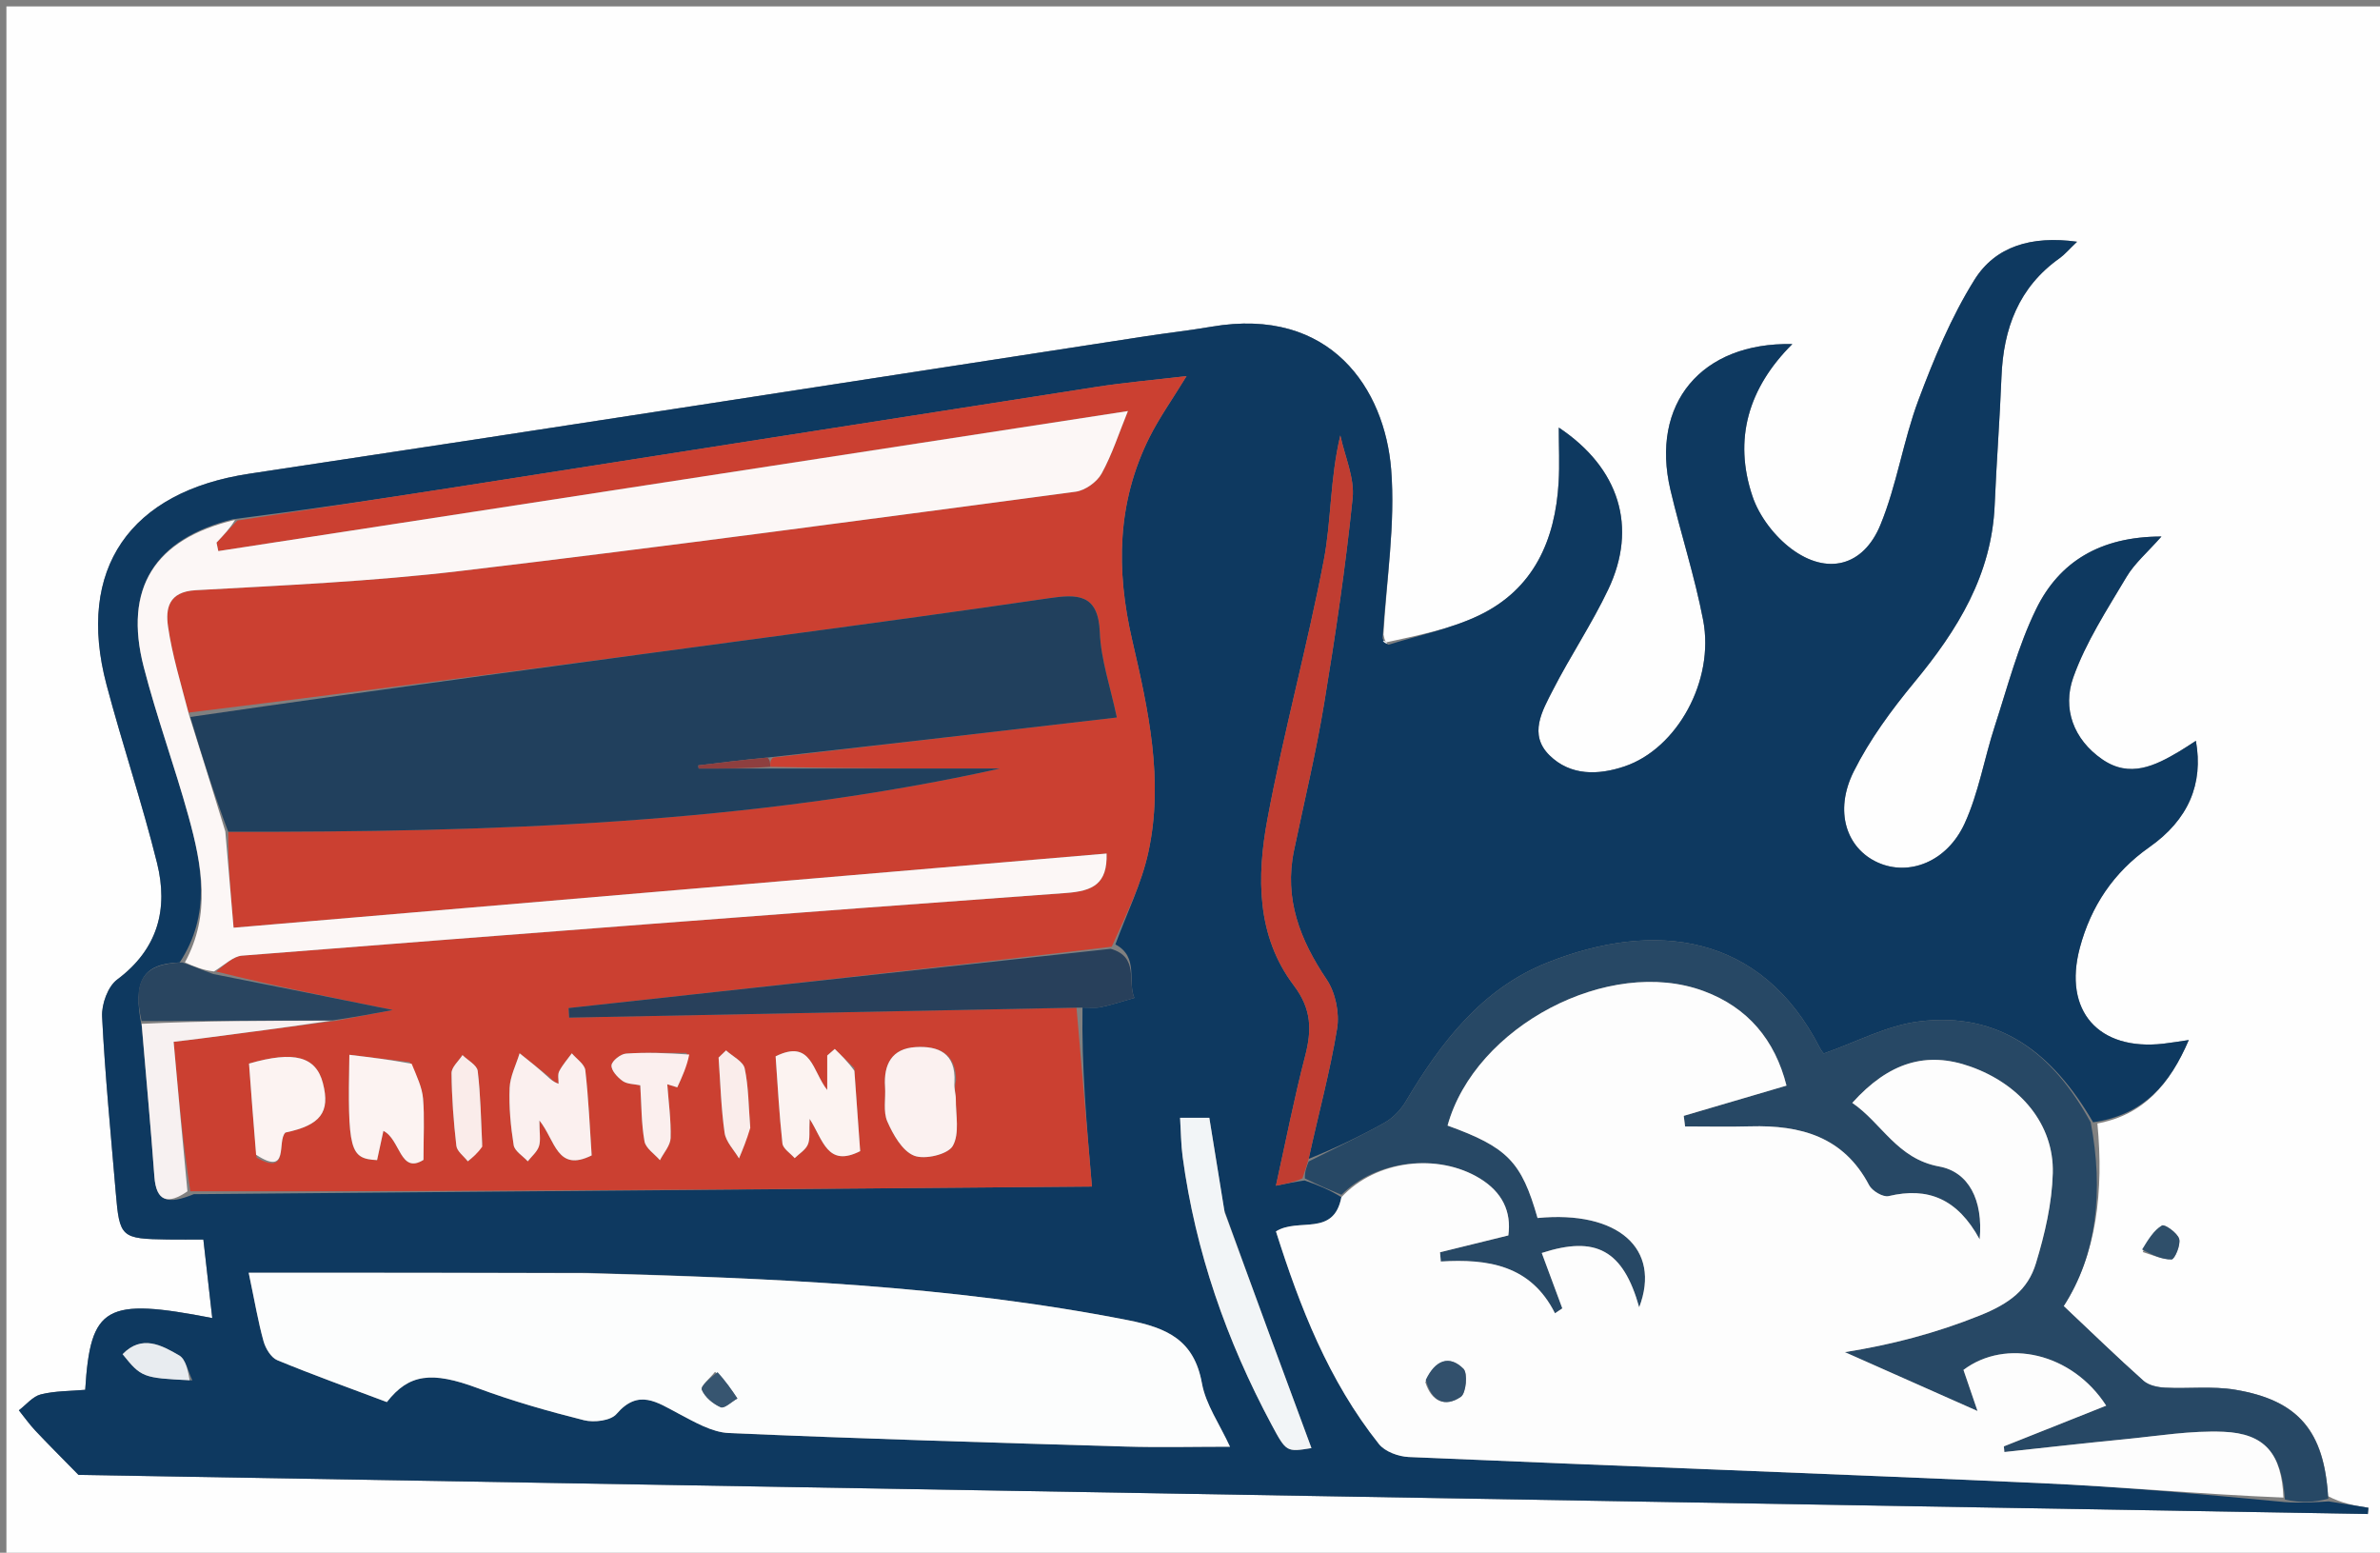
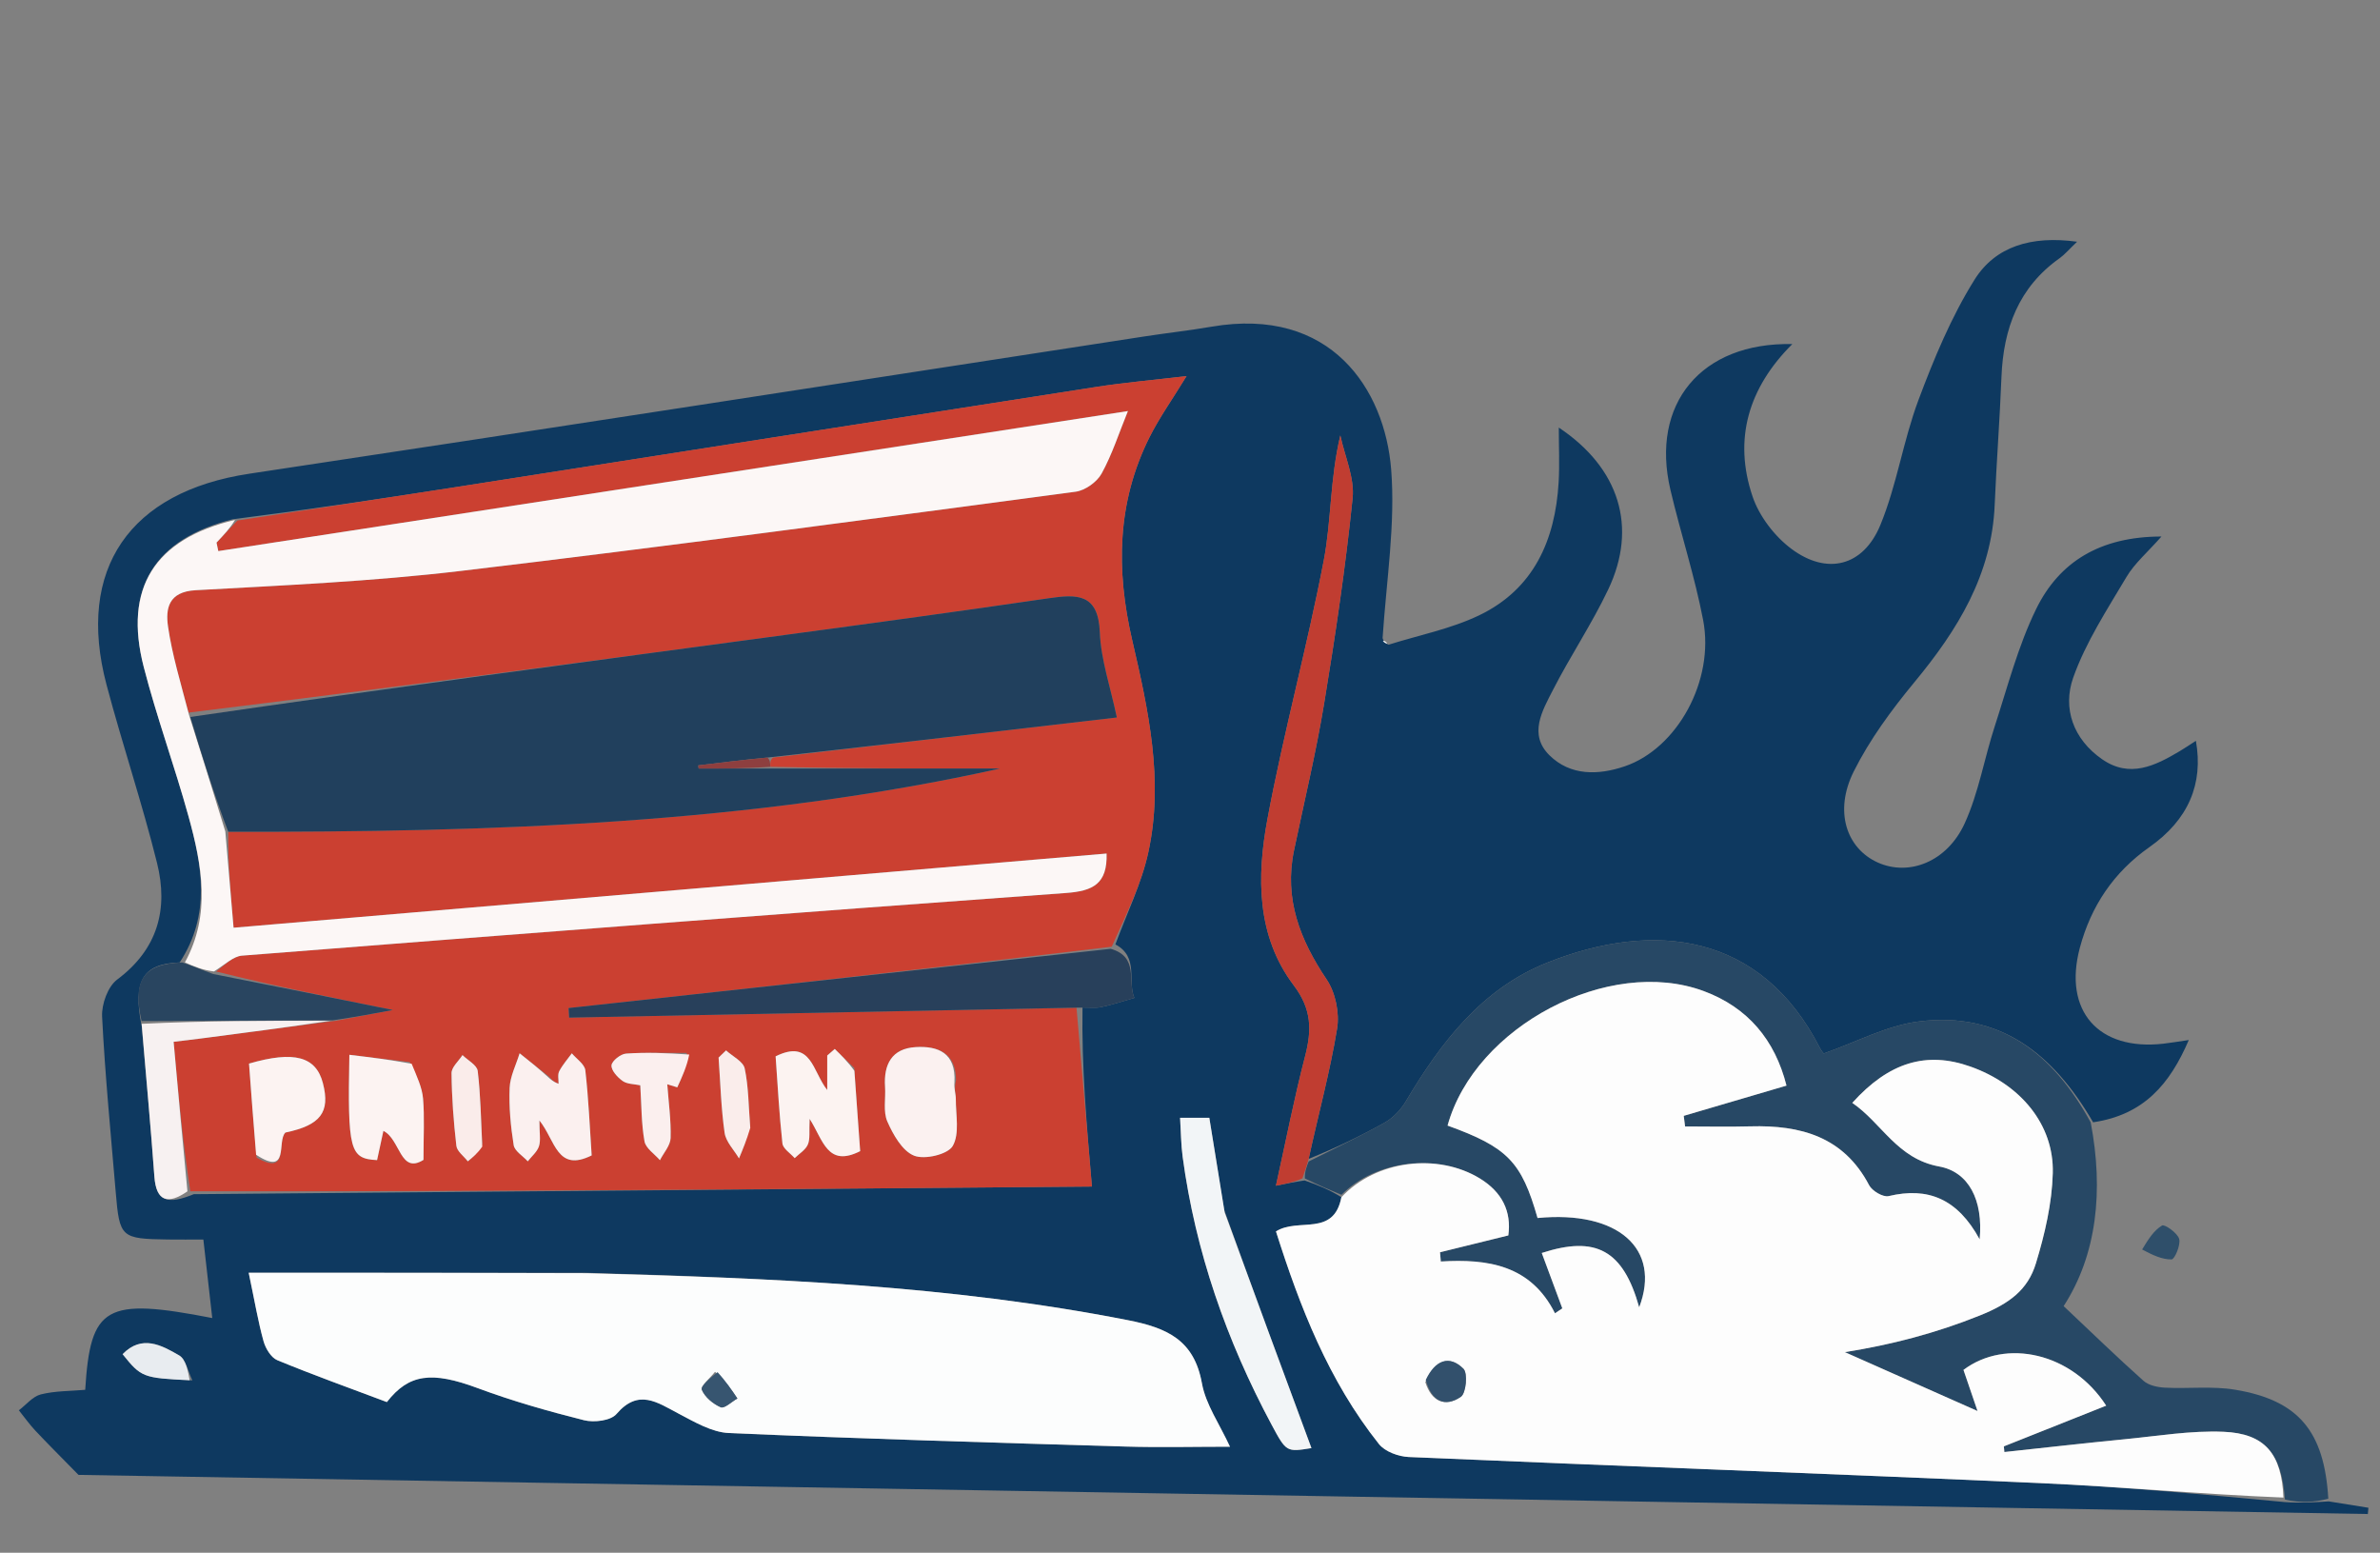
<svg xmlns="http://www.w3.org/2000/svg" xml:space="preserve" viewBox="0 0 371 242" width="100%" y="0px" x="0px" id="Layer_1" version="1.1">
  <rect x="0" y="0" width="371" height="242" fill="#808080" stroke="none" />
-   <path d="M263,243   C175.333,243 88.167,243 1,243   C1,162.333 1,81.667 1,1   C124.667,1 248.333,1 372,1   C372,81.667 372,162.333 372,243   C335.833,243 299.667,243 263,243  M216.102,100.107   C215.981,99.986 215.86,99.865 215.659,98.909   C216.131,90.318 217.532,81.653 216.857,73.154   C215.867,60.707 207.5,47.712 188.837,50.919   C185.397,51.51 181.922,51.894 178.471,52.424   C131.936,59.572 85.419,66.834 38.861,73.831   C20.274,76.625 11.82,88.655 16.607,106.722   C19.074,116.031 22.166,125.178 24.484,134.521   C26.255,141.661 24.622,147.932 18.264,152.669   C16.81,153.752 15.82,156.516 15.916,158.441   C16.376,167.58 17.269,176.697 18.041,185.82   C18.64,192.897 18.853,193.073 26.186,193.181   C27.976,193.207 29.766,193.185 31.701,193.185   C32.191,197.51 32.633,201.406 33.088,205.422   C16.425,202.185 14.096,203.533 13.282,216.607   C10.973,216.812 8.596,216.764 6.37,217.32   C5.1,217.638 4.076,218.941 2.941,219.801   C3.789,220.857 4.575,221.971 5.498,222.956   C7.381,224.965 9.339,226.905 12.236,229.866   C130.072,231.879 249.589,233.922 369.105,235.964   C369.136,235.639 369.166,235.314 369.196,234.989   C367.132,234.658 365.067,234.327 362.882,233.169   C362.322,223.062 358.297,218.233 348.411,216.591   C344.85,215.999 341.123,216.459 337.48,216.272   C336.335,216.213 334.94,215.922 334.134,215.204   C330.059,211.572 326.141,207.765 321.685,203.564   C326.862,195.57 327.94,185.571 326.949,175.097   C334.19,173.751 338.244,168.963 341.192,162.093   C339.497,162.339 338.37,162.533 337.235,162.662   C327.119,163.812 321.579,157.56 324.212,147.709   C325.935,141.261 329.458,135.958 335.042,132.037   C341.133,127.76 343.496,122.177 342.302,115.458   C341.404,116.034 340.597,116.586 339.758,117.085   C335.932,119.357 331.994,121.31 327.7,118.343   C323.185,115.225 321.481,110.389 323.181,105.598   C325.138,100.084 328.457,95.019 331.475,89.93   C332.745,87.789 334.757,86.088 336.932,83.618   C327.389,83.627 321,87.551 317.394,94.929   C314.58,100.685 312.951,107.034 310.952,113.171   C309.314,118.201 308.441,123.552 306.263,128.319   C303.509,134.346 297.56,136.599 292.727,134.431   C287.827,132.233 285.861,126.444 288.963,120.241   C291.454,115.257 294.863,110.628 298.433,106.311   C305.154,98.186 310.48,89.595 310.937,78.682   C311.215,72.034 311.732,65.395 311.993,58.746   C312.29,51.201 314.671,44.76 321.071,40.232   C321.819,39.703 322.422,38.969 323.779,37.675   C316.651,36.693 311.036,38.402 307.785,43.605   C304.152,49.419 301.461,55.916 299.044,62.371   C296.67,68.708 295.687,75.587 293.115,81.824   C290.456,88.272 284.805,89.686 279.25,85.54   C276.621,83.578 274.231,80.456 273.188,77.367   C270.185,68.47 272.527,60.459 279.391,53.625   C265.152,53.323 257.239,62.979 260.393,76.357   C261.994,83.145 264.178,89.809 265.49,96.645   C267.297,106.056 261.45,116.66 253.257,119.437   C249.15,120.829 244.803,120.941 241.53,117.71   C238.24,114.462 240.419,110.771 242.057,107.57   C244.778,102.252 248.137,97.251 250.697,91.865   C255.309,82.16 252.441,72.937 242.989,66.638   C242.989,69.638 243.125,72.41 242.964,75.165   C242.433,84.211 239.07,91.826 230.566,95.904   C226.146,98.023 221.175,98.993 216.102,100.107  M334.015,195.143   C335.517,195.581 337.027,196.319 338.517,196.282   C338.987,196.27 339.956,194.031 339.694,193.092   C339.433,192.16 337.424,190.763 337.029,190.998   C335.751,191.757 334.862,193.171 334.015,195.143  z" stroke="none" opacity="1" fill="#FEFEFE" />
  <path d="M363.003,233.996   C365.067,234.327 367.132,234.658 369.196,234.989   C369.166,235.314 369.136,235.639 369.105,235.964   C249.589,233.922 130.072,231.879 12.236,229.866   C9.339,226.905 7.381,224.965 5.498,222.956   C4.575,221.971 3.789,220.857 2.941,219.801   C4.076,218.941 5.1,217.638 6.37,217.32   C8.596,216.764 10.973,216.812 13.282,216.607   C14.096,203.533 16.425,202.185 33.088,205.422   C32.633,201.406 32.191,197.51 31.701,193.185   C29.766,193.185 27.976,193.207 26.186,193.181   C18.853,193.073 18.64,192.897 18.041,185.82   C17.269,176.697 16.376,167.58 15.916,158.441   C15.82,156.516 16.81,153.752 18.264,152.669   C24.622,147.932 26.255,141.661 24.484,134.521   C22.166,125.178 19.074,116.031 16.607,106.722   C11.82,88.655 20.274,76.625 38.861,73.831   C85.419,66.834 131.936,59.572 178.471,52.424   C181.922,51.894 185.397,51.51 188.837,50.919   C207.5,47.712 215.867,60.707 216.857,73.154   C217.532,81.653 216.131,90.318 215.521,99.451   C215.739,100.156 216.096,100.319 216.453,100.481   C221.175,98.993 226.146,98.023 230.566,95.904   C239.07,91.826 242.433,84.211 242.964,75.165   C243.125,72.41 242.989,69.638 242.989,66.638   C252.441,72.937 255.309,82.16 250.697,91.865   C248.137,97.251 244.778,102.252 242.057,107.57   C240.419,110.771 238.24,114.462 241.53,117.71   C244.803,120.941 249.15,120.829 253.257,119.437   C261.45,116.66 267.297,106.056 265.49,96.645   C264.178,89.809 261.994,83.145 260.393,76.357   C257.239,62.979 265.152,53.323 279.391,53.625   C272.527,60.459 270.185,68.47 273.188,77.367   C274.231,80.456 276.621,83.578 279.25,85.54   C284.805,89.686 290.456,88.272 293.115,81.824   C295.687,75.587 296.67,68.708 299.044,62.371   C301.461,55.916 304.152,49.419 307.785,43.605   C311.036,38.402 316.651,36.693 323.779,37.675   C322.422,38.969 321.819,39.703 321.071,40.232   C314.671,44.76 312.29,51.201 311.993,58.746   C311.732,65.395 311.215,72.034 310.937,78.682   C310.48,89.595 305.154,98.186 298.433,106.311   C294.863,110.628 291.454,115.257 288.963,120.241   C285.861,126.444 287.827,132.233 292.727,134.431   C297.56,136.599 303.509,134.346 306.263,128.319   C308.441,123.552 309.314,118.201 310.952,113.171   C312.951,107.034 314.58,100.685 317.394,94.929   C321,87.551 327.389,83.627 336.932,83.618   C334.757,86.088 332.745,87.789 331.475,89.93   C328.457,95.019 325.138,100.084 323.181,105.598   C321.481,110.389 323.185,115.225 327.7,118.343   C331.994,121.31 335.932,119.357 339.758,117.085   C340.597,116.586 341.404,116.034 342.302,115.458   C343.496,122.177 341.133,127.76 335.042,132.037   C329.458,135.958 325.935,141.261 324.212,147.709   C321.579,157.56 327.119,163.812 337.235,162.662   C338.37,162.533 339.497,162.339 341.192,162.093   C338.244,168.963 334.19,173.751 326.278,174.912   C319.987,164.098 311.627,157.643 299.165,159.192   C294.139,159.817 289.358,162.423 284.287,164.189   C284.259,164.149 283.921,163.774 283.698,163.339   C274.502,145.389 257.871,143.369 241.137,150.054   C230.97,154.116 224.585,162.504 219.14,171.656   C218.365,172.958 217.171,174.224 215.863,174.957   C211.992,177.125 207.967,179.017 203.998,180.615   C205.524,173.582 207.34,166.996 208.433,160.293   C208.828,157.869 208.176,154.7 206.812,152.671   C202.645,146.473 200.137,140.086 201.715,132.534   C203.311,124.897 205.145,117.299 206.416,109.609   C208.171,98.993 209.751,88.333 210.85,77.635   C211.175,74.477 209.625,71.127 208.934,67.865   C207.312,74.638 207.545,81.112 206.358,87.313   C203.767,100.841 200.086,114.161 197.564,127.699   C195.904,136.609 195.847,145.872 201.678,153.578   C204.49,157.294 204.498,160.554 203.439,164.622   C201.743,171.137 200.457,177.759 198.895,184.798   C200.732,184.426 201.86,184.198 203.37,183.976   C205.539,184.727 207.325,185.47 209.101,186.59   C207.89,192.84 202.399,189.71 198.901,191.92   C202.623,203.664 207.094,215.186 214.956,225.062   C215.896,226.243 217.997,227.01 219.599,227.079   C252.46,228.497 285.331,229.679 318.189,231.154   C330.782,231.719 343.348,232.895 356.164,234.103   C358.603,234.275 360.803,234.135 363.003,233.996  M22.1,159.992   C22.765,167.784 23.498,175.57 24.065,183.369   C24.352,187.319 26.216,187.755 30.202,186.118   C76.713,185.723 123.224,185.327 170.212,184.928   C169.377,175.231 168.594,166.144 168.744,157.026   C169.718,157.014 170.726,157.157 171.66,156.958   C173.405,156.586 175.108,156.016 176.828,155.528   C175.715,152.974 177.589,149.147 173.869,147.19   C175.62,142.405 177.937,137.743 179.009,132.81   C181.439,121.635 179.011,110.63 176.489,99.769   C173.96,88.876 174.101,78.303 179.183,68.152   C180.71,65.103 182.714,62.293 184.961,58.618   C179.747,59.235 175.301,59.618 170.901,60.302   C137.406,65.509 103.921,70.786 70.429,76.016   C59.296,77.754 48.152,79.42 36.26,80.935   C24.052,84.005 19.25,91.703 22.407,103.953   C24.429,111.802 27.238,119.446 29.396,127.265   C31.489,134.844 32.917,142.52 28.009,150.002   C22.318,150.192 20.627,152.789 22.1,159.992  M91.023,198.36   C73.806,198.36 56.588,198.36 38.767,198.36   C39.725,202.913 40.242,206.02 41.083,209.037   C41.396,210.159 42.253,211.589 43.228,211.991   C48.807,214.294 54.496,216.33 60.306,218.516   C63.733,214.114 67.304,213.677 74.468,216.345   C79.87,218.357 85.451,219.942 91.046,221.347   C92.603,221.737 95.205,221.42 96.1,220.375   C99.524,216.379 102.45,218.57 105.756,220.304   C108.247,221.61 110.956,223.228 113.628,223.344   C134.227,224.241 154.84,224.841 175.451,225.45   C180.796,225.608 186.15,225.474 191.731,225.474   C190.104,221.926 187.954,218.898 187.358,215.589   C186.142,208.833 181.909,206.95 175.836,205.757   C148.117,200.309 120.06,199.197 91.023,198.36  M190.817,188.537   C190.059,183.826 189.3,179.115 188.51,174.209   C187.139,174.209 185.741,174.209 183.954,174.209   C184.09,176.392 184.094,178.354 184.353,180.28   C186.345,195.065 191.186,208.914 198.211,222.03   C200.518,226.335 200.548,226.318 204.43,225.691   C200.004,213.731 195.495,201.548 190.817,188.537  M29.983,215.131   C29.318,213.795 28.997,211.862 27.92,211.24   C25.201,209.671 22.129,207.946 19.112,211.053   C22.019,214.667 22.269,214.765 29.983,215.131  z" stroke="none" opacity="1" fill="#0E3960" />
  <path d="M209.112,186.214   C207.325,185.47 205.539,184.727 203.406,183.662   C203.374,182.567 203.688,181.792 204.002,181.017   C207.967,179.017 211.992,177.125 215.863,174.957   C217.171,174.224 218.365,172.958 219.14,171.656   C224.585,162.504 230.97,154.116 241.137,150.054   C257.871,143.369 274.502,145.389 283.698,163.339   C283.921,163.774 284.259,164.149 284.287,164.189   C289.358,162.423 294.139,159.817 299.165,159.192   C311.627,157.643 319.987,164.098 325.902,174.919   C327.94,185.571 326.862,195.57 321.685,203.564   C326.141,207.765 330.059,211.572 334.134,215.204   C334.94,215.922 336.335,216.213 337.48,216.272   C341.123,216.459 344.85,215.999 348.411,216.591   C358.297,218.233 362.322,223.062 362.942,233.583   C360.803,234.135 358.603,234.275 356.186,233.711   C355.666,226.586 353.087,223.418 346.601,223.148   C341.511,222.935 336.367,223.809 331.257,224.305   C324.982,224.914 318.717,225.632 312.447,226.303   C312.419,226.009 312.391,225.716 312.364,225.422   C317.636,223.324 322.909,221.226 328.317,219.075   C322.99,210.815 312.662,208.55 306.072,213.504   C306.854,215.789 307.622,218.036 308.264,219.913   C301.133,216.749 294.357,213.742 287.58,210.735   C294.824,209.582 301.735,207.79 308.651,205.009   C313.237,203.165 316.108,201.024 317.365,196.891   C318.748,192.348 319.868,187.553 319.994,182.839   C320.196,175.239 314.929,168.983 307.142,166.225   C300.301,163.801 294.449,165.546 288.737,171.888   C293.351,175.031 295.708,180.6 302.291,181.802   C306.855,182.636 309.17,186.986 308.594,193.158   C305.137,186.808 300.516,184.964 294.395,186.418   C293.539,186.621 291.835,185.614 291.368,184.724   C287.384,177.135 280.67,175.334 272.865,175.546   C269.47,175.639 266.071,175.562 262.674,175.562   C262.604,175.01 262.534,174.459 262.464,173.907   C267.747,172.353 273.03,170.799 278.483,169.196   C276.684,162.069 272.445,157.011 265.593,154.468   C250.769,148.966 229.911,159.993 225.651,175.424   C234.99,178.804 237.177,181.05 239.677,189.831   C252.2,188.621 259.006,194.6 255.522,203.749   C253.026,194.836 248.783,192.536 240.334,195.281   C241.395,198.141 242.467,201.028 243.539,203.915   C243.157,204.17 242.774,204.424 242.392,204.679   C238.63,197.169 231.94,196.163 224.596,196.609   C224.555,196.129 224.514,195.649 224.473,195.169   C227.938,194.316 231.403,193.462 235.121,192.546   C235.637,188.811 234.153,185.788 230.692,183.671   C224.133,179.658 214.511,180.792 209.112,186.214  z" stroke="none" opacity="1" fill="#274865" />
  <path d="M333.919,194.738   C334.862,193.171 335.751,191.757 337.029,190.998   C337.424,190.763 339.433,192.16 339.694,193.092   C339.956,194.031 338.987,196.27 338.517,196.282   C337.027,196.319 335.517,195.581 333.919,194.738  z" stroke="none" opacity="1" fill="#2F4F6A" />
  <path d="M37.014,81.119   C48.152,79.42 59.296,77.754 70.429,76.016   C103.921,70.786 137.406,65.509 170.901,60.302   C175.301,59.618 179.747,59.235 184.961,58.618   C182.714,62.293 180.71,65.103 179.183,68.152   C174.101,78.303 173.96,88.876 176.489,99.769   C179.011,110.63 181.439,121.635 179.009,132.81   C177.937,137.743 175.62,142.405 173.302,147.551   C144.701,150.977 116.668,154.043 88.635,157.108   C88.663,157.605 88.692,158.101 88.72,158.598   C115.084,158.084 141.447,157.571 167.811,157.057   C168.594,166.144 169.377,175.231 170.212,184.928   C123.224,185.327 76.713,185.723 29.668,185.669   C28.451,177.682 27.768,170.143 27.065,162.369   C28.562,162.188 29.843,162.043 31.121,161.877   C38.063,160.975 45.005,160.068 52.35,159.087   C55.468,158.499 58.181,157.988 61.235,157.412   C51.841,155.511 42.695,153.661 33.687,151.415   C35.12,150.302 36.374,149.046 37.717,148.941   C80.527,145.583 123.34,142.271 166.169,139.176   C170.388,138.871 172.634,137.751 172.498,133.028   C127.029,136.891 81.689,140.742 36.41,144.588   C35.942,139.135 35.531,134.358 35.581,129.632   C76.641,129.718 117.123,128.392 155.86,119.782   C144.654,119.782 132.38,119.782 120.077,119.504   C120.053,118.856 120.057,118.485 120.492,118.068   C138.533,115.969 156.144,113.915 174.095,111.822   C173.077,106.987 171.606,102.796 171.442,98.555   C171.208,92.478 167.905,92.594 163.464,93.244   C149.816,95.243 136.148,97.105 122.478,98.946   C91.517,103.117 60.55,107.244 29.387,111.064   C28.156,106.383 26.834,102.068 26.194,97.654   C25.785,94.832 26.274,92.222 30.484,91.988   C44.257,91.222 58.071,90.611 71.756,88.99   C103.768,85.197 135.718,80.883 167.674,76.634   C169.155,76.437 170.993,75.127 171.718,73.812   C173.358,70.84 174.407,67.542 175.821,64.067   C128.362,71.371 81.197,78.629 34.031,85.888   C33.938,85.448 33.844,85.007 33.751,84.567   C34.838,83.418 35.926,82.268 37.014,81.119  M85.548,167.767   C84.032,166.565 82.516,165.362 81,164.159   C80.452,165.959 79.516,167.744 79.443,169.563   C79.324,172.525 79.604,175.535 80.073,178.468   C80.222,179.403 81.506,180.157 82.27,180.994   C82.874,180.219 83.729,179.525 84.014,178.647   C84.318,177.712 84.082,176.602 84.082,174.628   C86.579,177.711 86.801,182.77 92.23,180.074   C91.933,175.674 91.747,171.223 91.242,166.809   C91.134,165.859 89.87,165.042 89.138,164.164   C88.467,165.09 87.687,165.959 87.17,166.964   C86.899,167.491 87.089,168.256 87.07,168.913   C86.667,168.753 86.263,168.592 85.548,167.767  M149.027,168.352   C149.026,164.085 146.222,162.989 142.739,163.194   C139.008,163.414 137.731,165.893 137.964,169.387   C138.086,171.204 137.637,173.242 138.321,174.795   C139.226,176.849 140.646,179.375 142.482,180.113   C144.131,180.775 147.738,179.934 148.51,178.609   C149.618,176.705 148.981,173.76 148.995,171.259   C149,170.501 148.696,169.741 149.027,168.352  M133.171,166.446   C132.156,165.459 131.14,164.473 130.124,163.486   C129.733,163.825 129.343,164.164 128.952,164.504   C128.952,166.055 128.952,167.606 128.952,169.883   C126.629,166.999 126.522,161.86 120.905,164.635   C121.223,169.042 121.464,173.635 121.965,178.199   C122.056,179.026 123.211,179.736 123.875,180.5   C124.584,179.805 125.562,179.227 125.927,178.383   C126.311,177.496 126.107,176.355 126.208,174.379   C128.319,177.681 128.971,182 134.086,179.41   C133.799,175.523 133.497,171.433 133.171,166.446  M63.877,165.525   C60.767,165.151 57.656,164.778 54.461,164.395   C54.18,179.343 54.522,180.586 58.78,180.807   C59.098,179.337 59.421,177.842 59.764,176.251   C62.422,177.551 62.349,183.069 66.013,180.771   C66.013,177.032 66.192,174.101 65.946,171.207   C65.797,169.464 64.984,167.779 63.877,165.525  M39.999,180.412   C45.204,183.419 43.116,177.816 44.493,176.511   C49.991,175.36 51.499,173.335 50.34,168.829   C49.273,164.678 45.893,163.712 38.818,165.764   C39.155,170.295 39.499,174.915 39.999,180.412  M107.063,164.107   C103.901,164.111 100.73,163.985 97.584,164.208   C96.74,164.268 95.377,165.346 95.325,166.038   C95.265,166.826 96.258,167.914 97.067,168.482   C97.778,168.982 98.866,168.945 99.807,169.148   C100.004,172.261 99.97,175.117 100.465,177.879   C100.66,178.968 102.033,179.846 102.87,180.82   C103.456,179.67 104.502,178.533 104.536,177.367   C104.617,174.581 104.22,171.782 104.016,168.987   C104.536,169.147 105.055,169.306 105.575,169.465   C106.323,167.844 107.072,166.223 107.063,164.107  M116.912,175.34   C116.679,172.393 116.696,169.392 116.087,166.524   C115.854,165.429 114.189,164.638 113.177,163.709   C112.79,164.081 112.403,164.454 112.016,164.826   C112.297,168.738 112.401,172.674 112.952,176.547   C113.152,177.957 114.418,179.215 115.197,180.542   C115.798,179.103 116.398,177.665 116.912,175.34  M75.173,178.237   C74.973,174.455 74.92,170.655 74.466,166.903   C74.357,165.999 72.92,165.256 72.094,164.439   C71.494,165.378 70.377,166.322 70.386,167.255   C70.423,171.033 70.704,174.819 71.138,178.575   C71.238,179.439 72.301,180.192 72.921,180.996   C73.674,180.385 74.427,179.774 75.173,178.237  z" stroke="none" opacity="1" fill="#CB4031" />
  <path d="M209.101,186.59   C214.511,180.792 224.133,179.658 230.692,183.671   C234.153,185.788 235.637,188.811 235.121,192.546   C231.403,193.462 227.938,194.316 224.473,195.169   C224.514,195.649 224.555,196.129 224.596,196.609   C231.94,196.163 238.63,197.169 242.392,204.679   C242.774,204.424 243.157,204.17 243.539,203.915   C242.467,201.028 241.395,198.141 240.334,195.281   C248.783,192.536 253.026,194.836 255.522,203.749   C259.006,194.6 252.2,188.621 239.677,189.831   C237.177,181.05 234.99,178.804 225.651,175.424   C229.911,159.993 250.769,148.966 265.593,154.468   C272.445,157.011 276.684,162.069 278.483,169.196   C273.03,170.799 267.747,172.353 262.464,173.907   C262.534,174.459 262.604,175.01 262.674,175.562   C266.071,175.562 269.47,175.639 272.865,175.546   C280.67,175.334 287.384,177.135 291.368,184.724   C291.835,185.614 293.539,186.621 294.395,186.418   C300.516,184.964 305.137,186.808 308.594,193.158   C309.17,186.986 306.855,182.636 302.291,181.802   C295.708,180.6 293.351,175.031 288.737,171.888   C294.449,165.546 300.301,163.801 307.142,166.225   C314.929,168.983 320.196,175.239 319.994,182.839   C319.868,187.553 318.748,192.348 317.365,196.891   C316.108,201.024 313.237,203.165 308.651,205.009   C301.735,207.79 294.824,209.582 287.58,210.735   C294.357,213.742 301.133,216.749 308.264,219.913   C307.622,218.036 306.854,215.789 306.072,213.504   C312.662,208.55 322.99,210.815 328.317,219.075   C322.909,221.226 317.636,223.324 312.364,225.422   C312.391,225.716 312.419,226.009 312.447,226.303   C318.717,225.632 324.982,224.914 331.257,224.305   C336.367,223.809 341.511,222.935 346.601,223.148   C353.087,223.418 355.666,226.586 355.948,233.401   C343.348,232.895 330.782,231.719 318.189,231.154   C285.331,229.679 252.46,228.497 219.599,227.079   C217.997,227.01 215.896,226.243 214.956,225.062   C207.094,215.186 202.623,203.664 198.901,191.92   C202.399,189.71 207.89,192.84 209.101,186.59  M222.185,215.419   C223.125,218.409 225.241,219.391 227.719,217.697   C228.54,217.136 228.826,214.023 228.121,213.324   C225.91,211.135 223.724,211.949 222.185,215.419  z" stroke="none" opacity="1" fill="#FDFDFD" />
  <path d="M91.488,198.427   C120.06,199.197 148.117,200.309 175.836,205.757   C181.909,206.95 186.142,208.833 187.358,215.589   C187.954,218.898 190.104,221.926 191.731,225.474   C186.15,225.474 180.796,225.608 175.451,225.45   C154.84,224.841 134.227,224.241 113.628,223.344   C110.956,223.228 108.247,221.61 105.756,220.304   C102.45,218.57 99.524,216.379 96.1,220.375   C95.205,221.42 92.603,221.737 91.046,221.347   C85.451,219.942 79.87,218.357 74.468,216.345   C67.304,213.677 63.733,214.114 60.306,218.516   C54.496,216.33 48.807,214.294 43.228,211.991   C42.253,211.589 41.396,210.159 41.083,209.037   C40.242,206.02 39.725,202.913 38.767,198.36   C56.588,198.36 73.806,198.36 91.488,198.427  M111.457,213.807   C110.715,214.756 109.172,216.034 109.398,216.587   C109.873,217.745 111.155,218.807 112.357,219.327   C112.918,219.57 114.065,218.457 114.946,217.958   C114.045,216.608 113.143,215.257 111.457,213.807  z" stroke="none" opacity="1" fill="#FCFDFD" />
  <path d="M36.637,81.027   C35.926,82.268 34.838,83.418 33.751,84.567   C33.844,85.007 33.938,85.448 34.031,85.888   C81.197,78.629 128.362,71.371 175.821,64.067   C174.407,67.542 173.358,70.84 171.718,73.812   C170.993,75.127 169.155,76.437 167.674,76.634   C135.718,80.883 103.768,85.197 71.756,88.99   C58.071,90.611 44.257,91.222 30.484,91.988   C26.274,92.222 25.785,94.832 26.194,97.654   C26.834,102.068 28.156,106.383 29.467,111.419   C31.537,117.925 33.329,123.753 35.121,129.58   C35.531,134.358 35.942,139.135 36.41,144.588   C81.689,140.742 127.029,136.891 172.498,133.028   C172.634,137.751 170.388,138.871 166.169,139.176   C123.34,142.271 80.527,145.583 37.717,148.941   C36.374,149.046 35.12,150.302 33.358,151.405   C31.535,151.192 30.179,150.593 28.823,149.995   C32.917,142.52 31.489,134.844 29.396,127.265   C27.238,119.446 24.429,111.802 22.407,103.953   C19.25,91.703 24.052,84.005 36.637,81.027  z" stroke="none" opacity="1" fill="#FCF7F6" />
  <path d="M203.998,180.615   C203.688,181.792 203.374,182.567 203.024,183.656   C201.86,184.198 200.732,184.426 198.895,184.798   C200.457,177.759 201.743,171.137 203.439,164.622   C204.498,160.554 204.49,157.294 201.678,153.578   C195.847,145.872 195.904,136.609 197.564,127.699   C200.086,114.161 203.767,100.841 206.358,87.313   C207.545,81.112 207.312,74.638 208.934,67.865   C209.625,71.127 211.175,74.477 210.85,77.635   C209.751,88.333 208.171,98.993 206.416,109.609   C205.145,117.299 203.311,124.897 201.715,132.534   C200.137,140.086 202.645,146.473 206.812,152.671   C208.176,154.7 208.828,157.869 208.433,160.293   C207.34,166.996 205.524,173.582 203.998,180.615  z" stroke="none" opacity="1" fill="#C03D31" />
  <path d="M168.277,157.042   C141.447,157.571 115.084,158.084 88.72,158.598   C88.692,158.101 88.663,157.605 88.635,157.108   C116.668,154.043 144.701,150.977 173.143,147.876   C177.589,149.147 175.715,152.974 176.828,155.528   C175.108,156.016 173.405,156.586 171.66,156.958   C170.726,157.157 169.718,157.014 168.277,157.042  z" stroke="none" opacity="1" fill="#28405B" />
  <path d="M190.902,188.951   C195.495,201.548 200.004,213.731 204.43,225.691   C200.548,226.318 200.518,226.335 198.211,222.03   C191.186,208.914 186.345,195.065 184.353,180.28   C184.094,178.354 184.09,176.392 183.954,174.209   C185.741,174.209 187.139,174.209 188.51,174.209   C189.3,179.115 190.059,183.826 190.902,188.951  z" stroke="none" opacity="1" fill="#F2F5F7" />
  <path d="M28.416,149.999   C30.179,150.593 31.535,151.192 33.22,151.8   C42.695,153.661 51.841,155.511 61.235,157.412   C58.181,157.988 55.468,158.499 51.887,159.018   C41.367,159.064 31.715,159.102 22.062,159.14   C20.627,152.789 22.318,150.192 28.416,149.999  z" stroke="none" opacity="1" fill="#294560" />
  <path d="M22.081,159.566   C31.715,159.102 41.367,159.064 51.483,159.095   C45.005,160.068 38.063,160.975 31.121,161.877   C29.843,162.043 28.562,162.188 27.065,162.369   C27.768,170.143 28.451,177.682 29.218,185.675   C26.216,187.755 24.352,187.319 24.065,183.369   C23.498,175.57 22.765,167.784 22.081,159.566  z" stroke="none" opacity="1" fill="#F7F1F1" />
  <path d="M29.565,215.119   C22.269,214.765 22.019,214.667 19.112,211.053   C22.129,207.946 25.201,209.671 27.92,211.24   C28.997,211.862 29.318,213.795 29.565,215.119  z" stroke="none" opacity="1" fill="#E8ECF0" />
  <path d="M216.277,100.294   C216.096,100.319 215.739,100.156 215.561,99.869   C215.86,99.865 215.981,99.986 216.277,100.294  z" stroke="none" opacity="1" fill="#FEFEFE" />
  <path d="M35.581,129.632   C33.329,123.753 31.537,117.925 29.665,111.743   C60.55,107.244 91.517,103.117 122.478,98.946   C136.148,97.105 149.816,95.243 163.464,93.244   C167.905,92.594 171.208,92.478 171.442,98.555   C171.606,102.796 173.077,106.987 174.095,111.822   C156.144,113.915 138.533,115.969 120.062,118.019   C115.753,118.438 112.303,118.861 108.853,119.284   C108.872,119.45 108.891,119.616 108.91,119.782   C112.642,119.782 116.374,119.782 120.106,119.782   C132.38,119.782 144.654,119.782 155.86,119.782   C117.123,128.392 76.641,129.718 35.581,129.632  z" stroke="none" opacity="1" fill="#21405D" />
  <path d="M85.704,168.1   C86.263,168.592 86.667,168.753 87.07,168.913   C87.089,168.256 86.899,167.491 87.17,166.964   C87.687,165.959 88.467,165.09 89.138,164.164   C89.87,165.042 91.134,165.859 91.242,166.809   C91.747,171.223 91.933,175.674 92.23,180.074   C86.801,182.77 86.579,177.711 84.082,174.628   C84.082,176.602 84.318,177.712 84.014,178.647   C83.729,179.525 82.874,180.219 82.27,180.994   C81.506,180.157 80.222,179.403 80.073,178.468   C79.604,175.535 79.324,172.525 79.443,169.563   C79.516,167.744 80.452,165.959 81,164.159   C82.516,165.362 84.032,166.565 85.704,168.1  z" stroke="none" opacity="1" fill="#FBF0EF" />
  <path d="M148.781,168.668   C148.696,169.741 149,170.501 148.995,171.259   C148.981,173.76 149.618,176.705 148.51,178.609   C147.738,179.934 144.131,180.775 142.482,180.113   C140.646,179.375 139.226,176.849 138.321,174.795   C137.637,173.242 138.086,171.204 137.964,169.387   C137.731,165.893 139.008,163.414 142.739,163.194   C146.222,162.989 149.026,164.085 148.781,168.668  z" stroke="none" opacity="1" fill="#FBF1F0" />
  <path d="M133.183,166.894   C133.497,171.433 133.799,175.523 134.086,179.41   C128.971,182 128.319,177.681 126.208,174.379   C126.107,176.355 126.311,177.496 125.927,178.383   C125.562,179.227 124.584,179.805 123.875,180.5   C123.211,179.736 122.056,179.026 121.965,178.199   C121.464,173.635 121.223,169.042 120.905,164.635   C126.522,161.86 126.629,166.999 128.952,169.883   C128.952,167.606 128.952,166.055 128.952,164.504   C129.343,164.164 129.733,163.825 130.124,163.486   C131.14,164.473 132.156,165.459 133.183,166.894  z" stroke="none" opacity="1" fill="#FCF3F1" />
  <path d="M64.173,165.796   C64.984,167.779 65.797,169.464 65.946,171.207   C66.192,174.101 66.013,177.032 66.013,180.771   C62.349,183.069 62.422,177.551 59.764,176.251   C59.421,177.842 59.098,179.337 58.78,180.807   C54.522,180.586 54.18,179.343 54.461,164.395   C57.656,164.778 60.767,165.151 64.173,165.796  z" stroke="none" opacity="1" fill="#FCF3F2" />
  <path d="M39.921,179.973   C39.499,174.915 39.155,170.295 38.818,165.764   C45.893,163.712 49.273,164.678 50.34,168.829   C51.499,173.335 49.991,175.36 44.493,176.511   C43.116,177.816 45.204,183.419 39.921,179.973  z" stroke="none" opacity="1" fill="#FCF3F2" />
  <path d="M107.441,164.354   C107.072,166.223 106.323,167.844 105.575,169.465   C105.055,169.306 104.536,169.147 104.016,168.987   C104.22,171.782 104.617,174.581 104.536,177.367   C104.502,178.533 103.456,179.67 102.87,180.82   C102.033,179.846 100.66,178.968 100.465,177.879   C99.97,175.117 100.004,172.261 99.807,169.148   C98.866,168.945 97.778,168.982 97.067,168.482   C96.258,167.914 95.265,166.826 95.325,166.038   C95.377,165.346 96.74,164.268 97.584,164.208   C100.73,163.985 103.901,164.111 107.441,164.354  z" stroke="none" opacity="1" fill="#FBEFEE" />
  <path d="M116.956,175.784   C116.398,177.665 115.798,179.103 115.197,180.542   C114.418,179.215 113.152,177.957 112.952,176.547   C112.401,172.674 112.297,168.738 112.016,164.826   C112.403,164.454 112.79,164.081 113.177,163.709   C114.189,164.638 115.854,165.429 116.087,166.524   C116.696,169.392 116.679,172.393 116.956,175.784  z" stroke="none" opacity="1" fill="#FAEDEB" />
  <path d="M75.176,178.7   C74.427,179.774 73.674,180.385 72.921,180.996   C72.301,180.192 71.238,179.439 71.138,178.575   C70.704,174.819 70.423,171.033 70.386,167.255   C70.377,166.322 71.494,165.378 72.094,164.439   C72.92,165.256 74.357,165.999 74.466,166.903   C74.92,170.655 74.973,174.455 75.176,178.7  z" stroke="none" opacity="1" fill="#FAECEA" />
  <path d="M120.077,119.504   C116.374,119.782 112.642,119.782 108.91,119.782   C108.891,119.616 108.872,119.45 108.853,119.284   C112.303,118.861 115.753,118.438 119.632,118.064   C120.057,118.485 120.053,118.856 120.077,119.504  z" stroke="none" opacity="1" fill="#8E3F3F" />
  <path d="M222.252,215.06   C223.724,211.949 225.91,211.135 228.121,213.324   C228.826,214.023 228.54,217.136 227.719,217.697   C225.241,219.391 223.125,218.409 222.252,215.06  z" stroke="none" opacity="1" fill="#32506C" />
  <path d="M111.85,213.857   C113.143,215.257 114.045,216.608 114.946,217.958   C114.065,218.457 112.918,219.57 112.357,219.327   C111.155,218.807 109.873,217.745 109.398,216.587   C109.172,216.034 110.715,214.756 111.85,213.857  z" stroke="none" opacity="1" fill="#375570" />
</svg>